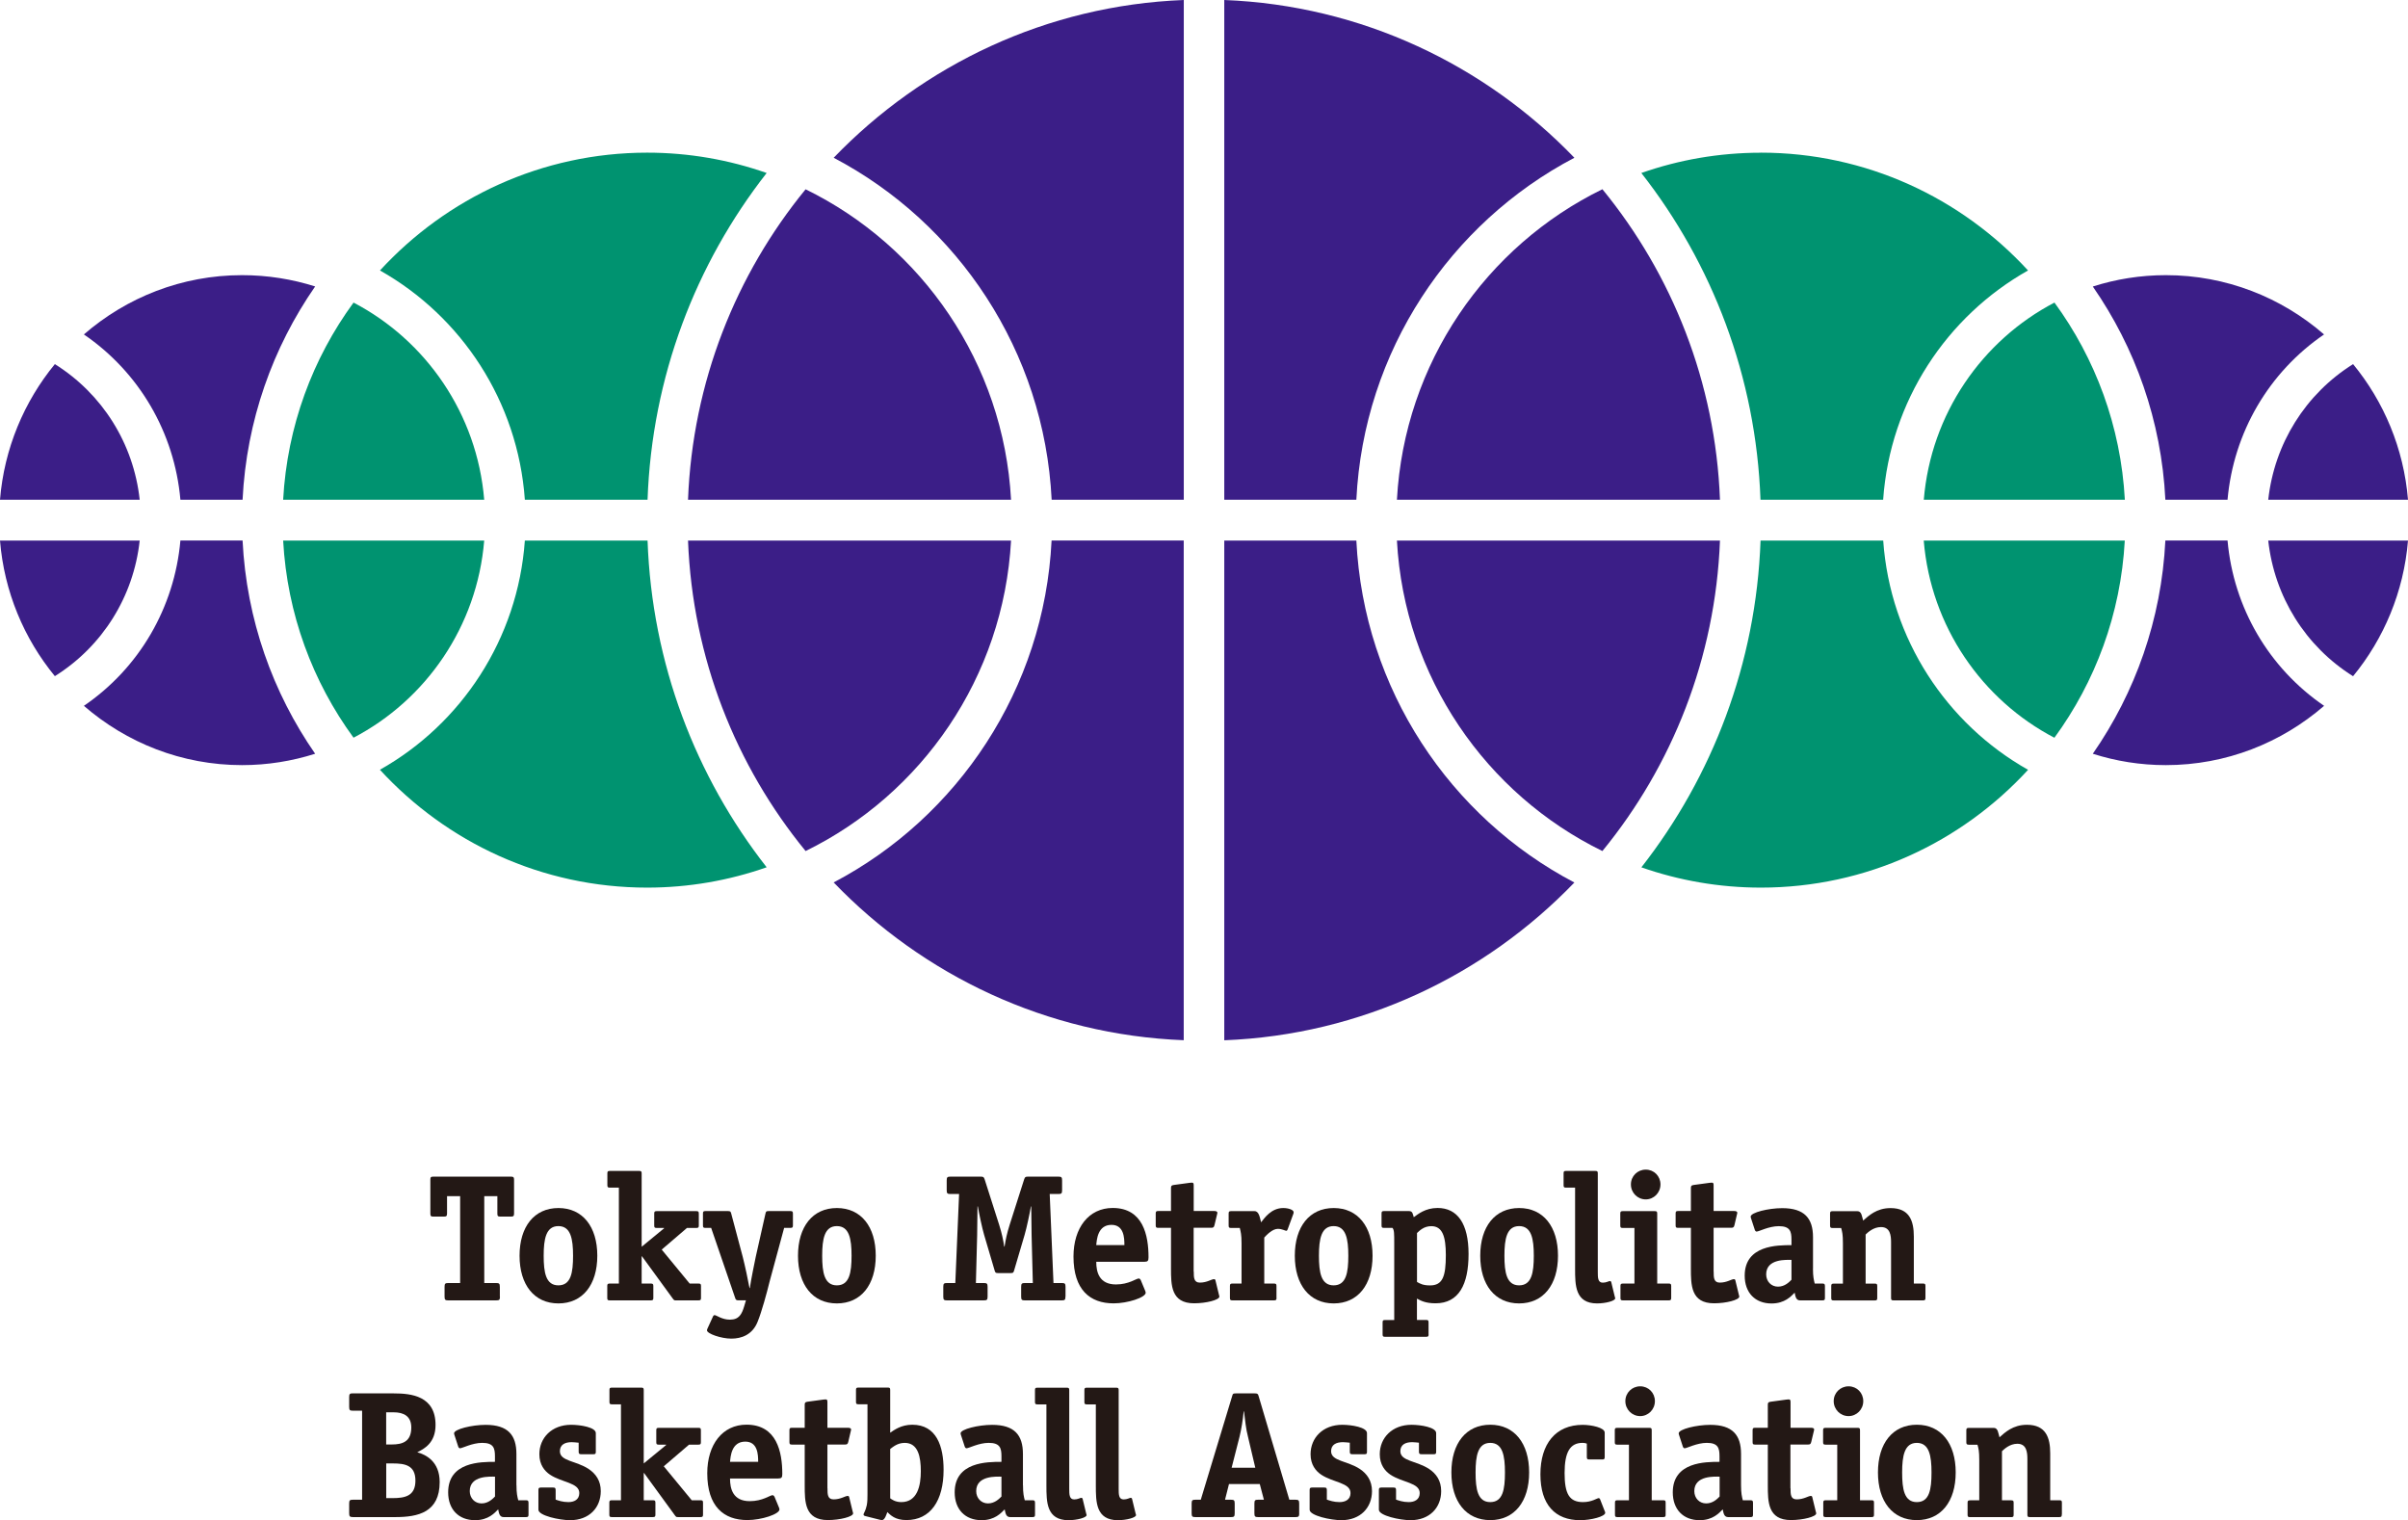
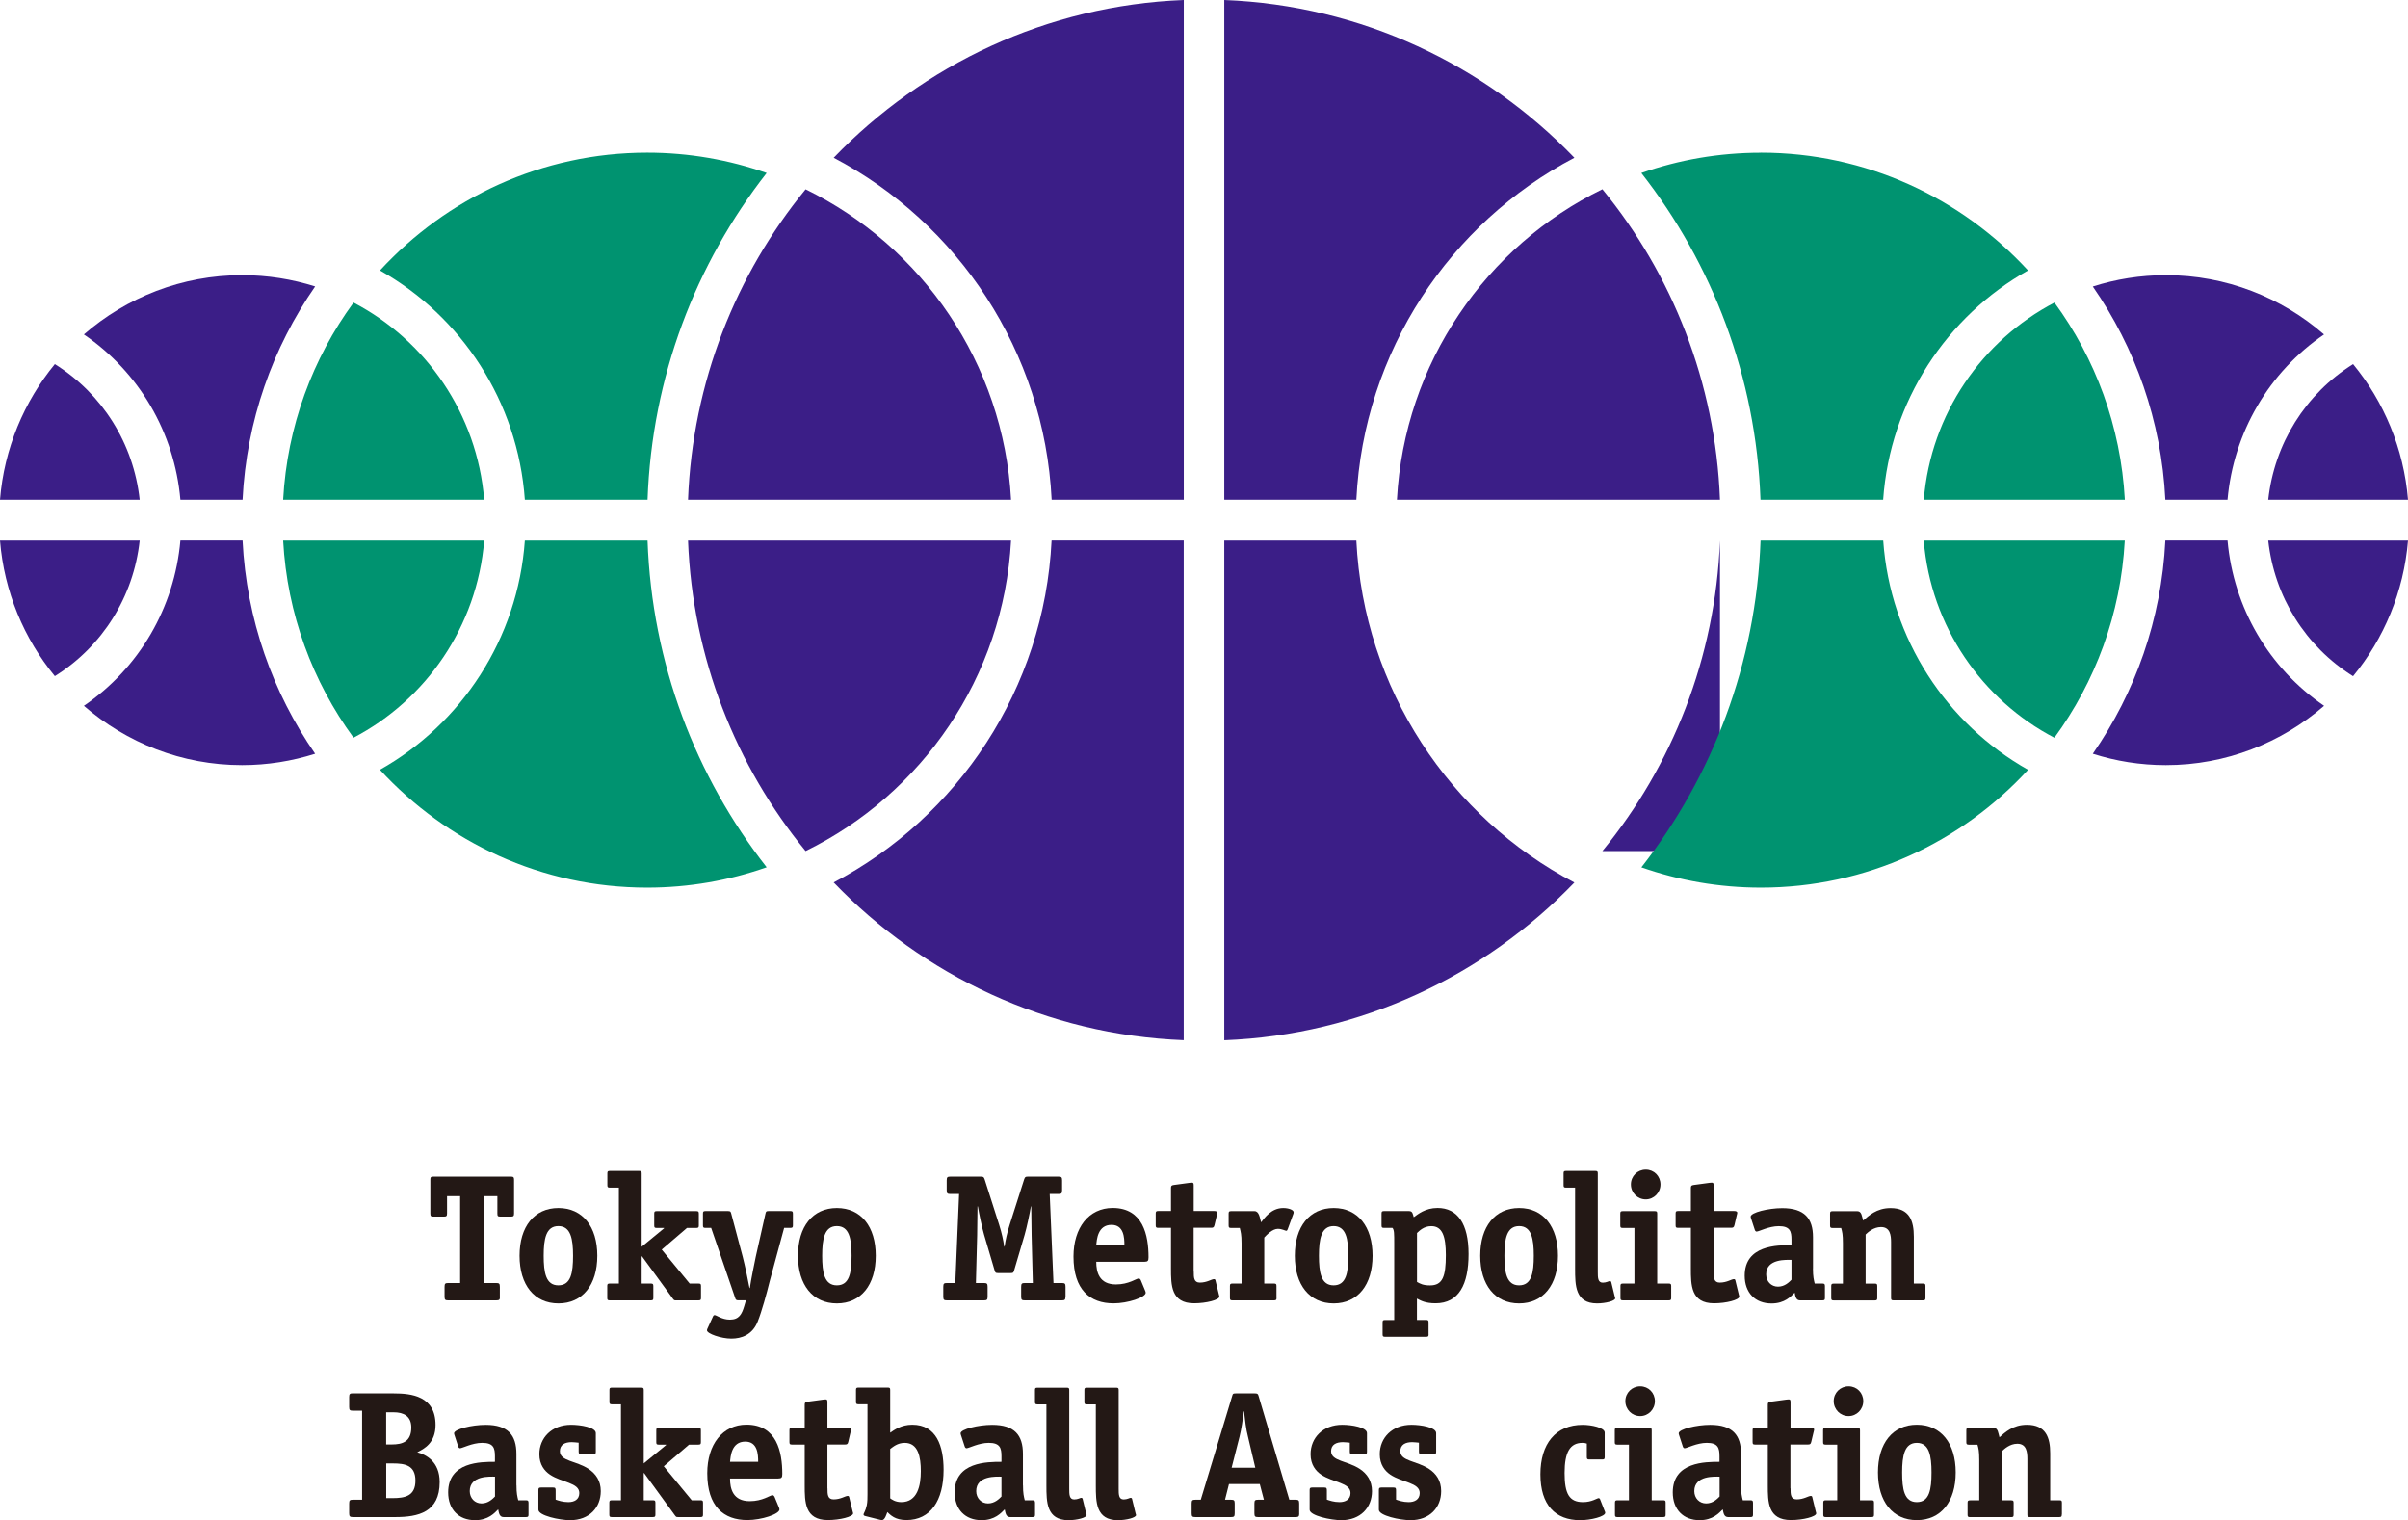
<svg xmlns="http://www.w3.org/2000/svg" width="160" height="101" viewBox="0 0 160 101" fill="none">
  <g clip-path="url(#clip0_9501_140824)">
    <path d="M33.22 86.148C33.22 86.365 33.173 86.4 32.969 86.4H29.79C29.586 86.4 29.539 86.365 29.539 86.148V85.5C29.539 85.282 29.586 85.247 29.79 85.247H30.574V79.474H29.704V80.628C29.704 80.794 29.657 80.833 29.5 80.833H28.799C28.634 80.833 28.595 80.798 28.595 80.628V78.383C28.595 78.214 28.63 78.178 28.799 78.178H33.953C34.106 78.178 34.157 78.214 34.157 78.383V80.628C34.157 80.794 34.11 80.833 33.953 80.833H33.251C33.083 80.833 33.048 80.798 33.048 80.628V79.474H32.177V85.247H32.961C33.165 85.247 33.212 85.282 33.212 85.5V86.148H33.22Z" fill="#231815" />
    <path d="M37.105 86.602C35.498 86.602 34.522 85.365 34.522 83.433C34.522 81.501 35.498 80.264 37.105 80.264C38.712 80.264 39.688 81.501 39.688 83.433C39.688 85.365 38.712 86.602 37.105 86.602ZM38.077 83.433C38.077 82.315 37.924 81.465 37.101 81.465C36.278 81.465 36.125 82.319 36.125 83.433C36.125 84.547 36.266 85.401 37.101 85.401C37.936 85.401 38.077 84.563 38.077 83.433Z" fill="#231815" />
    <path d="M46.578 86.231C46.578 86.361 46.555 86.4 46.41 86.4H44.932C44.802 86.4 44.791 86.4 44.704 86.282L42.658 83.473H42.635V85.282H43.242C43.383 85.282 43.411 85.318 43.411 85.452V86.231C43.411 86.361 43.387 86.4 43.242 86.4H40.514C40.373 86.4 40.35 86.365 40.35 86.231V85.452C40.35 85.322 40.373 85.282 40.514 85.282H41.122V78.909H40.526C40.385 78.909 40.357 78.873 40.357 78.743V77.965C40.357 77.834 40.381 77.799 40.526 77.799H42.466C42.607 77.799 42.635 77.834 42.635 77.965V82.837L44.124 81.612V81.588H43.634C43.493 81.588 43.47 81.552 43.47 81.418V80.64C43.47 80.509 43.493 80.47 43.634 80.47H46.264C46.406 80.47 46.433 80.505 46.433 80.64V81.418C46.433 81.548 46.41 81.588 46.264 81.588H45.645L43.968 83.026L45.825 85.282H46.41C46.551 85.282 46.578 85.318 46.578 85.452V86.231Z" fill="#231815" />
    <path d="M51.137 85.148C50.945 85.93 50.612 87.151 50.342 87.815C49.997 88.692 49.26 88.941 48.593 88.941C47.927 88.941 46.974 88.617 46.974 88.388C46.974 88.341 46.998 88.293 47.022 88.242L47.378 87.463C47.402 87.404 47.449 87.38 47.484 87.38C47.602 87.38 47.97 87.681 48.495 87.681C49.115 87.681 49.291 87.309 49.448 86.792L49.566 86.397H49.064C48.911 86.397 48.883 86.349 48.848 86.238L47.253 81.584H46.873C46.731 81.584 46.708 81.548 46.708 81.414V80.636C46.708 80.505 46.731 80.466 46.873 80.466H48.374C48.542 80.466 48.554 80.513 48.59 80.647L49.35 83.504C49.491 84.046 49.73 85.172 49.801 85.582H49.824C49.883 85.116 50.169 83.722 50.216 83.504L50.859 80.647C50.894 80.493 50.906 80.466 51.075 80.466H52.517C52.646 80.466 52.686 80.49 52.686 80.636V81.414C52.686 81.544 52.662 81.584 52.517 81.584H52.102L51.137 85.148Z" fill="#231815" />
    <path d="M55.606 86.602C53.998 86.602 53.023 85.365 53.023 83.433C53.023 81.501 53.998 80.264 55.606 80.264C57.213 80.264 58.189 81.501 58.189 83.433C58.189 85.365 57.213 86.602 55.606 86.602ZM56.582 83.433C56.582 82.315 56.429 81.465 55.606 81.465C54.782 81.465 54.63 82.319 54.63 83.433C54.63 84.547 54.775 85.401 55.606 85.401C56.437 85.401 56.582 84.563 56.582 83.433Z" fill="#231815" />
    <path d="M70.794 86.148C70.794 86.365 70.748 86.4 70.544 86.4H68.102C67.898 86.4 67.851 86.365 67.851 86.148V85.5C67.851 85.282 67.898 85.247 68.102 85.247H68.627L68.545 82.078C68.545 81.647 68.521 80.592 68.521 80.158H68.498C68.427 80.588 68.211 81.608 68.082 82.042L67.392 84.381C67.345 84.551 67.333 84.587 67.13 84.587H66.342C66.138 84.587 66.126 84.551 66.079 84.381L65.389 82.042C65.26 81.608 65.044 80.588 64.974 80.158H64.95C64.95 80.588 64.927 81.647 64.927 82.078L64.844 85.247H65.37C65.573 85.247 65.621 85.282 65.621 85.5V86.148C65.621 86.365 65.573 86.4 65.37 86.4H62.928C62.724 86.4 62.677 86.365 62.677 86.148V85.5C62.677 85.282 62.724 85.247 62.928 85.247H63.476L63.727 79.332H63.155C62.951 79.332 62.904 79.296 62.904 79.079V78.431C62.904 78.214 62.951 78.178 63.155 78.178H65.166C65.358 78.178 65.37 78.214 65.428 78.368L66.393 81.39C66.573 81.967 66.655 82.362 66.726 82.829H66.749C66.82 82.362 66.902 81.963 67.083 81.39L68.047 78.368C68.106 78.21 68.117 78.178 68.309 78.178H70.32C70.524 78.178 70.571 78.214 70.571 78.431V79.079C70.571 79.296 70.524 79.332 70.32 79.332H69.748L69.999 85.247H70.548C70.751 85.247 70.799 85.282 70.799 85.5V86.148H70.794Z" fill="#231815" />
    <path d="M72.841 83.844C72.841 84.516 73.033 85.341 74.15 85.341C75.009 85.341 75.495 84.946 75.663 84.946C75.722 84.946 75.769 84.994 75.793 85.041L76.091 85.76C76.102 85.796 76.126 85.843 76.126 85.891C76.126 86.203 74.934 86.598 73.994 86.598C72.422 86.598 71.328 85.697 71.328 83.488C71.328 81.58 72.339 80.26 73.935 80.26C75.957 80.26 76.314 82.086 76.314 83.536C76.314 83.765 76.267 83.836 76.04 83.836H72.837L72.841 83.844ZM74.711 82.726C74.711 82.232 74.676 81.382 73.852 81.382C72.924 81.382 72.876 82.39 72.841 82.726H74.711Z" fill="#231815" />
    <path d="M79.32 84.488C79.32 84.871 79.32 85.219 79.724 85.219C80.202 85.219 80.496 84.99 80.665 84.99C80.712 84.99 80.751 85.014 80.759 85.061L80.998 86.045C81.01 86.08 81.021 86.116 81.021 86.151C81.021 86.369 80.151 86.594 79.344 86.594C77.807 86.594 77.807 85.381 77.807 84.279V81.58H76.96C76.819 81.58 76.792 81.544 76.792 81.41V80.632C76.792 80.501 76.816 80.462 76.96 80.462H77.807V78.948C77.807 78.794 77.831 78.755 77.999 78.731L79.046 78.589C79.081 78.589 79.128 78.577 79.199 78.577C79.305 78.577 79.316 78.636 79.316 78.783V80.462H80.672C80.79 80.462 80.888 80.486 80.888 80.58C80.888 80.628 80.876 80.651 80.865 80.699L80.696 81.406C80.661 81.564 80.59 81.576 80.469 81.576H79.312V84.48L79.32 84.488Z" fill="#231815" />
    <path d="M84.82 86.231C84.82 86.361 84.796 86.4 84.651 86.4H81.888C81.746 86.4 81.723 86.365 81.723 86.231V85.452C81.723 85.322 81.746 85.282 81.888 85.282H82.495V82.607C82.495 82.007 82.436 81.841 82.378 81.588H81.805C81.66 81.588 81.637 81.552 81.637 81.418V80.64C81.637 80.509 81.66 80.47 81.805 80.47H83.354C83.663 80.47 83.71 80.912 83.793 81.213C84.016 80.936 84.459 80.264 85.266 80.264C85.611 80.264 85.956 80.383 85.956 80.541C85.956 80.588 85.945 80.64 85.933 80.659L85.564 81.667C85.552 81.703 85.517 81.778 85.47 81.778C85.4 81.778 85.184 81.647 84.91 81.647C84.541 81.647 84.161 82.054 84.004 82.224V85.282H84.647C84.792 85.282 84.816 85.318 84.816 85.452V86.231H84.82Z" fill="#231815" />
    <path d="M88.617 86.602C87.01 86.602 86.034 85.365 86.034 83.433C86.034 81.501 87.01 80.264 88.617 80.264C90.224 80.264 91.2 81.501 91.2 83.433C91.2 85.365 90.224 86.602 88.617 86.602ZM89.589 83.433C89.589 82.315 89.436 81.465 88.613 81.465C87.79 81.465 87.637 82.319 87.637 83.433C87.637 84.547 87.778 85.401 88.613 85.401C89.448 85.401 89.589 84.563 89.589 83.433Z" fill="#231815" />
    <path d="M94.925 88.653C94.925 88.783 94.901 88.819 94.76 88.819H92.032C91.891 88.819 91.867 88.783 91.867 88.653V87.87C91.867 87.74 91.891 87.704 92.032 87.704H92.64V82.627C92.64 81.967 92.64 81.714 92.522 81.584H91.962C91.82 81.584 91.797 81.548 91.797 81.414V80.636C91.797 80.505 91.82 80.466 91.962 80.466H93.616C93.867 80.466 93.867 80.647 93.937 80.873C94.211 80.679 94.698 80.26 95.521 80.26C96.842 80.26 97.579 81.303 97.579 83.319C97.579 85.334 96.936 86.594 95.387 86.594C94.698 86.594 94.4 86.412 94.149 86.282V87.7H94.756C94.897 87.7 94.921 87.736 94.921 87.866V88.649L94.925 88.653ZM94.153 85.176C94.368 85.294 94.556 85.405 95.023 85.405C95.858 85.405 96.069 84.804 96.069 83.39C96.069 82.153 95.842 81.469 95.105 81.469C94.603 81.469 94.321 81.77 94.153 81.924V85.176Z" fill="#231815" />
    <path d="M100.938 86.602C99.331 86.602 98.355 85.365 98.355 83.433C98.355 81.501 99.331 80.264 100.938 80.264C102.545 80.264 103.521 81.501 103.521 83.433C103.521 85.365 102.545 86.602 100.938 86.602ZM101.914 83.433C101.914 82.315 101.761 81.465 100.938 81.465C100.114 81.465 99.962 82.319 99.962 83.433C99.962 84.547 100.107 85.401 100.938 85.401C101.769 85.401 101.914 84.563 101.914 83.433Z" fill="#231815" />
    <path d="M104.653 78.909H104.057C103.916 78.909 103.893 78.873 103.893 78.743V77.965C103.893 77.834 103.916 77.799 104.057 77.799H105.997C106.139 77.799 106.166 77.834 106.166 77.965V84.504C106.166 84.887 106.166 85.223 106.499 85.223C106.738 85.223 106.891 85.116 106.966 85.116C107.013 85.116 107.048 85.14 107.06 85.187L107.299 86.171C107.311 86.195 107.322 86.231 107.322 86.266C107.322 86.432 106.691 86.602 106.119 86.602C104.657 86.602 104.657 85.389 104.657 84.287V78.909H104.653Z" fill="#231815" />
    <path d="M111.043 86.231C111.043 86.361 111.019 86.4 110.874 86.4H107.84C107.695 86.4 107.672 86.365 107.672 86.231V85.452C107.672 85.322 107.695 85.282 107.84 85.282H108.601V81.588H107.829C107.684 81.588 107.66 81.552 107.66 81.418V80.64C107.66 80.509 107.684 80.47 107.829 80.47H109.945C110.09 80.47 110.114 80.505 110.114 80.64V85.282H110.874C111.015 85.282 111.043 85.318 111.043 85.452V86.231ZM109.353 79.691C108.805 79.691 108.366 79.249 108.366 78.696C108.366 78.142 108.805 77.712 109.353 77.712C109.902 77.712 110.33 78.142 110.33 78.696C110.33 79.249 109.89 79.691 109.353 79.691Z" fill="#231815" />
    <path d="M113.865 84.488C113.865 84.871 113.865 85.219 114.269 85.219C114.747 85.219 115.041 84.99 115.21 84.99C115.257 84.99 115.292 85.014 115.304 85.061L115.543 86.045C115.555 86.08 115.566 86.116 115.566 86.151C115.566 86.369 114.696 86.594 113.889 86.594C112.352 86.594 112.352 85.381 112.352 84.279V81.58H111.505C111.36 81.58 111.337 81.544 111.337 81.41V80.632C111.337 80.501 111.36 80.462 111.505 80.462H112.352V78.948C112.352 78.794 112.376 78.755 112.544 78.731L113.591 78.589C113.626 78.589 113.673 78.577 113.744 78.577C113.853 78.577 113.861 78.636 113.861 78.783V80.462H115.217C115.335 80.462 115.433 80.486 115.433 80.58C115.433 80.628 115.421 80.651 115.41 80.699L115.245 81.406C115.21 81.564 115.135 81.576 115.018 81.576H113.861V84.48L113.865 84.488Z" fill="#231815" />
    <path d="M120.462 84.275C120.462 84.84 120.521 85.041 120.579 85.282H121.093C121.222 85.282 121.258 85.318 121.258 85.452V86.231C121.258 86.361 121.234 86.4 121.093 86.4H119.603C119.317 86.4 119.294 86.1 119.247 85.887C119.008 86.128 118.592 86.606 117.71 86.606C116.617 86.606 115.927 85.887 115.927 84.757C115.927 82.73 118.094 82.73 119.035 82.73V82.358C119.035 81.817 118.941 81.469 118.192 81.469C117.526 81.469 116.871 81.829 116.715 81.829C116.656 81.829 116.609 81.758 116.597 81.71L116.358 80.979C116.346 80.932 116.323 80.885 116.323 80.837C116.323 80.561 117.502 80.272 118.42 80.272C119.905 80.272 120.466 80.956 120.466 82.204V84.279L120.462 84.275ZM119.031 83.71C118.733 83.71 117.354 83.611 117.354 84.67C117.354 85.14 117.687 85.488 118.141 85.488C118.596 85.488 118.89 85.176 119.035 85.029V83.71H119.031Z" fill="#231815" />
    <path d="M127.937 86.231C127.937 86.361 127.913 86.4 127.772 86.4H125.82C125.675 86.4 125.652 86.365 125.652 86.231V82.536C125.652 82.078 125.593 81.529 124.985 81.529C124.484 81.529 124.115 81.876 123.962 82.022V85.286H124.57C124.711 85.286 124.734 85.322 124.734 85.456V86.234C124.734 86.365 124.711 86.404 124.57 86.404H121.846C121.704 86.404 121.677 86.369 121.677 86.234V85.456C121.677 85.326 121.701 85.286 121.846 85.286H122.453V82.611C122.453 82.011 122.406 81.845 122.336 81.592H121.763C121.622 81.592 121.599 81.544 121.599 81.422V80.644C121.599 80.513 121.622 80.474 121.763 80.474H123.417C123.704 80.474 123.715 80.833 123.798 81.098C124.154 80.786 124.68 80.268 125.616 80.268C126.879 80.268 127.165 81.122 127.165 82.165V85.282H127.772C127.913 85.282 127.937 85.318 127.937 85.452V86.231Z" fill="#231815" />
    <path d="M26.165 92.58C27.321 92.58 28.94 92.746 28.94 94.678C28.94 95.879 28.179 96.263 27.725 96.492C28.285 96.646 29.214 97.092 29.214 98.471C29.214 100.475 27.799 100.799 26.262 100.799H23.452C23.248 100.799 23.201 100.751 23.201 100.546V99.898C23.201 99.68 23.248 99.645 23.452 99.645H24.06V93.73H23.452C23.248 93.73 23.201 93.694 23.201 93.477V92.829C23.201 92.612 23.248 92.576 23.452 92.576H26.165V92.58ZM26.031 95.974C26.733 95.974 27.329 95.792 27.329 94.844C27.329 94.089 26.815 93.837 26.161 93.837H25.659V95.974H26.027H26.031ZM26.09 99.538C26.913 99.538 27.603 99.396 27.603 98.376C27.603 97.357 26.913 97.234 26.113 97.234H25.663V99.538H26.09Z" fill="#231815" />
    <path d="M34.317 98.673C34.317 99.238 34.376 99.439 34.435 99.68H34.949C35.078 99.68 35.117 99.716 35.117 99.85V100.629C35.117 100.759 35.093 100.799 34.949 100.799H33.459C33.173 100.799 33.149 100.498 33.102 100.285C32.863 100.526 32.448 101.004 31.566 101.004C30.472 101.004 29.778 100.285 29.778 99.155C29.778 97.128 31.946 97.128 32.887 97.128V96.756C32.887 96.215 32.793 95.867 32.04 95.867C31.374 95.867 30.719 96.227 30.562 96.227C30.503 96.227 30.456 96.156 30.445 96.109L30.206 95.377C30.194 95.33 30.17 95.283 30.17 95.235C30.17 94.959 31.35 94.67 32.267 94.67C33.757 94.67 34.313 95.354 34.313 96.602V98.677L34.317 98.673ZM32.891 98.112C32.593 98.112 31.213 98.013 31.213 99.072C31.213 99.538 31.546 99.89 31.997 99.89C32.448 99.89 32.746 99.578 32.891 99.431V98.112Z" fill="#231815" />
    <path d="M38.437 95.856C38.296 95.844 38.139 95.82 37.986 95.82C37.535 95.82 37.202 95.99 37.202 96.421C37.202 97.092 38.272 97.045 39.119 97.606C39.581 97.918 39.919 98.376 39.919 99.072C39.919 100.174 39.146 101.004 37.884 101.004C37.183 101.004 35.775 100.704 35.775 100.309V99.001C35.775 98.87 35.811 98.835 35.94 98.835H36.751C36.904 98.835 36.92 98.882 36.92 99.048V99.637C37.089 99.696 37.383 99.803 37.767 99.803C38.151 99.803 38.492 99.637 38.492 99.202C38.492 98.507 37.324 98.507 36.54 97.977C36.183 97.736 35.838 97.318 35.838 96.622C35.838 95.532 36.661 94.666 37.947 94.666C38.566 94.666 39.589 94.832 39.589 95.219V96.452C39.589 96.583 39.566 96.622 39.436 96.622H38.617C38.488 96.622 38.449 96.587 38.449 96.452V95.852L38.437 95.856Z" fill="#231815" />
    <path d="M46.712 100.629C46.712 100.759 46.688 100.798 46.547 100.798H45.069C44.94 100.798 44.928 100.798 44.842 100.68L42.796 97.871H42.773V99.68H43.38C43.521 99.68 43.549 99.716 43.549 99.85V100.629C43.549 100.759 43.525 100.798 43.38 100.798H40.652C40.511 100.798 40.487 100.763 40.487 100.629V99.85C40.487 99.72 40.511 99.68 40.652 99.68H41.26V93.307H40.664C40.523 93.307 40.495 93.272 40.495 93.141V92.363C40.495 92.232 40.519 92.197 40.664 92.197H42.604C42.745 92.197 42.773 92.232 42.773 92.363V97.234L44.262 96.01V95.986H43.772C43.631 95.986 43.607 95.95 43.607 95.816V95.038C43.607 94.907 43.631 94.868 43.772 94.868H46.402C46.547 94.868 46.571 94.903 46.571 95.038V95.816C46.571 95.946 46.547 95.986 46.402 95.986H45.783L44.105 97.424L45.963 99.68H46.547C46.688 99.68 46.712 99.716 46.712 99.85V100.629Z" fill="#231815" />
    <path d="M48.507 98.242C48.507 98.914 48.699 99.74 49.816 99.74C50.675 99.74 51.161 99.344 51.329 99.344C51.388 99.344 51.435 99.392 51.459 99.439L51.757 100.158C51.768 100.194 51.792 100.241 51.792 100.289C51.792 100.601 50.6 100.996 49.66 100.996C48.088 100.996 46.994 100.095 46.994 97.886C46.994 95.978 48.005 94.658 49.601 94.658C51.623 94.658 51.98 96.484 51.98 97.934C51.98 98.163 51.933 98.234 51.706 98.234H48.503L48.507 98.242ZM50.377 97.128C50.377 96.634 50.342 95.784 49.519 95.784C48.59 95.784 48.542 96.792 48.507 97.128H50.377Z" fill="#231815" />
    <path d="M54.982 98.89C54.982 99.273 54.982 99.621 55.386 99.621C55.864 99.621 56.158 99.392 56.327 99.392C56.374 99.392 56.409 99.416 56.421 99.463L56.66 100.447C56.672 100.482 56.684 100.518 56.684 100.554C56.684 100.771 55.813 100.996 55.006 100.996C53.469 100.996 53.469 99.783 53.469 98.681V95.982H52.623C52.481 95.982 52.454 95.947 52.454 95.812V95.034C52.454 94.903 52.478 94.864 52.623 94.864H53.469V93.35C53.469 93.196 53.493 93.157 53.661 93.133L54.708 92.991C54.743 92.991 54.79 92.979 54.861 92.979C54.967 92.979 54.978 93.038 54.978 93.185V94.864H56.335C56.452 94.864 56.55 94.888 56.55 94.982C56.55 95.03 56.538 95.053 56.527 95.101L56.362 95.808C56.327 95.966 56.256 95.978 56.135 95.978H54.978V98.882L54.982 98.89Z" fill="#231815" />
    <path d="M59.149 95.192C59.412 95.014 59.875 94.662 60.615 94.662C62.234 94.662 62.697 96.101 62.697 97.661C62.697 99.7 61.827 100.996 60.231 100.996C59.459 100.996 59.173 100.66 58.957 100.467C58.91 100.597 58.793 100.996 58.612 100.996C58.554 100.996 58.495 100.984 58.448 100.972L57.495 100.731C57.437 100.72 57.378 100.684 57.378 100.637C57.378 100.53 57.507 100.419 57.593 100.012C57.64 99.771 57.64 99.518 57.64 99.269V93.303H57.044C56.903 93.303 56.876 93.268 56.876 93.137V92.359C56.876 92.228 56.9 92.193 57.044 92.193H58.985C59.126 92.193 59.149 92.228 59.149 92.359V95.192ZM59.149 99.55C59.232 99.609 59.471 99.803 59.886 99.803C60.968 99.803 61.184 98.689 61.184 97.752C61.184 96.816 61.015 95.868 60.114 95.868C59.624 95.868 59.33 96.144 59.149 96.274V99.55Z" fill="#231815" />
    <path d="M67.973 98.673C67.973 99.238 68.031 99.439 68.09 99.68H68.604C68.733 99.68 68.772 99.716 68.772 99.85V100.629C68.772 100.759 68.749 100.799 68.604 100.799H67.114C66.828 100.799 66.805 100.498 66.757 100.285C66.518 100.526 66.103 101.004 65.221 101.004C64.127 101.004 63.434 100.285 63.434 99.155C63.434 97.128 65.601 97.128 66.542 97.128V96.756C66.542 96.215 66.448 95.867 65.695 95.867C65.029 95.867 64.374 96.227 64.218 96.227C64.159 96.227 64.112 96.156 64.1 96.109L63.861 95.377C63.849 95.33 63.826 95.283 63.826 95.235C63.826 94.959 65.005 94.67 65.923 94.67C67.412 94.67 67.969 95.354 67.969 96.602V98.677L67.973 98.673ZM66.542 98.112C66.244 98.112 64.864 98.013 64.864 99.072C64.864 99.538 65.198 99.89 65.648 99.89C66.099 99.89 66.397 99.578 66.542 99.431V98.112Z" fill="#231815" />
    <path d="M69.533 93.311H68.937C68.796 93.311 68.769 93.275 68.769 93.145V92.367C68.769 92.236 68.792 92.201 68.937 92.201H70.877C71.019 92.201 71.046 92.236 71.046 92.367V98.906C71.046 99.289 71.046 99.625 71.379 99.625C71.618 99.625 71.771 99.518 71.842 99.518C71.889 99.518 71.924 99.542 71.936 99.589L72.175 100.573C72.187 100.597 72.198 100.633 72.198 100.668C72.198 100.834 71.567 101.004 70.995 101.004C69.529 101.004 69.529 99.791 69.529 98.689V93.311H69.533Z" fill="#231815" />
    <path d="M72.817 93.311H72.221C72.076 93.311 72.053 93.275 72.053 93.145V92.367C72.053 92.236 72.076 92.201 72.221 92.201H74.162C74.303 92.201 74.33 92.236 74.33 92.367V98.906C74.33 99.289 74.33 99.625 74.663 99.625C74.902 99.625 75.055 99.518 75.126 99.518C75.173 99.518 75.208 99.542 75.22 99.589L75.459 100.573C75.471 100.597 75.483 100.633 75.483 100.668C75.483 100.834 74.851 101.004 74.279 101.004C72.813 101.004 72.813 99.791 72.813 98.689V93.311H72.817Z" fill="#231815" />
    <path d="M86.328 100.546C86.328 100.763 86.281 100.799 86.078 100.799H83.6C83.396 100.799 83.349 100.763 83.349 100.546V99.898C83.349 99.68 83.396 99.645 83.6 99.645H83.98L83.706 98.602H81.66L81.397 99.645H81.789C81.993 99.645 82.04 99.68 82.04 99.898V100.546C82.04 100.763 81.993 100.799 81.789 100.799H79.43C79.226 100.799 79.179 100.763 79.179 100.546V99.898C79.179 99.68 79.226 99.645 79.43 99.645H79.786L81.868 92.77C81.915 92.6 81.927 92.58 82.13 92.58H83.369C83.557 92.58 83.585 92.604 83.632 92.77L85.67 99.645H86.073C86.277 99.645 86.324 99.68 86.324 99.898V100.546H86.328ZM82.922 95.457C82.793 94.99 82.718 94.279 82.659 93.777H82.636C82.589 94.283 82.483 94.978 82.362 95.457L81.836 97.519H83.408L82.922 95.457Z" fill="#231815" />
    <path d="M89.684 95.856C89.543 95.844 89.386 95.82 89.233 95.82C88.778 95.82 88.445 95.99 88.445 96.421C88.445 97.092 89.515 97.045 90.362 97.606C90.825 97.918 91.162 98.376 91.162 99.072C91.162 100.174 90.389 101.004 89.127 101.004C88.426 101.004 87.019 100.704 87.019 100.309V99.001C87.019 98.87 87.054 98.835 87.187 98.835H87.995C88.147 98.835 88.163 98.882 88.163 99.048V99.637C88.332 99.696 88.626 99.803 89.006 99.803C89.386 99.803 89.735 99.637 89.735 99.202C89.735 98.507 88.567 98.507 87.783 97.977C87.426 97.736 87.081 97.318 87.081 96.622C87.081 95.532 87.9 94.666 89.186 94.666C89.805 94.666 90.829 94.832 90.829 95.219V96.452C90.829 96.583 90.805 96.622 90.676 96.622H89.856C89.723 96.622 89.688 96.587 89.688 96.452V95.852L89.684 95.856Z" fill="#231815" />
    <path d="M94.282 95.856C94.141 95.844 93.984 95.82 93.831 95.82C93.38 95.82 93.047 95.99 93.047 96.421C93.047 97.092 94.117 97.045 94.964 97.606C95.43 97.918 95.759 98.376 95.759 99.072C95.759 100.174 94.987 101.004 93.725 101.004C93.023 101.004 91.62 100.704 91.62 100.309V99.001C91.62 98.87 91.655 98.835 91.785 98.835H92.592C92.749 98.835 92.761 98.882 92.761 99.048V99.637C92.929 99.696 93.223 99.803 93.603 99.803C93.984 99.803 94.333 99.637 94.333 99.202C94.333 98.507 93.165 98.507 92.38 97.977C92.024 97.736 91.679 97.318 91.679 96.622C91.679 95.532 92.502 94.666 93.784 94.666C94.403 94.666 95.426 94.832 95.426 95.219V96.452C95.426 96.583 95.403 96.622 95.269 96.622H94.45C94.321 96.622 94.282 96.587 94.282 96.452V95.852V95.856Z" fill="#231815" />
-     <path d="M99.021 101C97.413 101 96.438 99.763 96.438 97.831C96.438 95.899 97.413 94.662 99.021 94.662C100.628 94.662 101.604 95.899 101.604 97.831C101.604 99.763 100.628 101 99.021 101ZM99.997 97.835C99.997 96.717 99.844 95.868 99.021 95.868C98.198 95.868 98.045 96.721 98.045 97.835C98.045 98.949 98.186 99.803 99.021 99.803C99.856 99.803 99.997 98.965 99.997 97.835Z" fill="#231815" />
    <path d="M106.625 100.392C106.637 100.427 106.66 100.475 106.66 100.51C106.66 100.763 105.708 101.004 104.994 101.004C103.34 101.004 102.353 99.985 102.353 97.958C102.353 95.931 103.364 94.67 105.163 94.67C105.735 94.67 106.625 94.852 106.625 95.184V96.804C106.625 96.95 106.59 96.97 106.46 96.97H105.602C105.473 96.97 105.437 96.946 105.437 96.804V95.915C105.343 95.879 105.245 95.867 105.151 95.867C104.316 95.867 103.96 96.492 103.96 97.871C103.96 99.25 104.269 99.803 105.183 99.803C105.778 99.803 106.112 99.538 106.229 99.538C106.264 99.538 106.288 99.562 106.311 99.597L106.621 100.388L106.625 100.392Z" fill="#231815" />
    <path d="M110.674 100.629C110.674 100.759 110.65 100.799 110.509 100.799H107.471C107.33 100.799 107.307 100.763 107.307 100.629V99.85C107.307 99.72 107.33 99.68 107.471 99.68H108.236V95.986H107.463C107.318 95.986 107.295 95.95 107.295 95.816V95.038C107.295 94.907 107.318 94.868 107.463 94.868H109.58C109.725 94.868 109.749 94.903 109.749 95.038V99.68H110.509C110.654 99.68 110.674 99.716 110.674 99.85V100.629ZM108.984 94.089C108.436 94.089 107.997 93.647 107.997 93.094C107.997 92.54 108.436 92.11 108.984 92.11C109.533 92.11 109.96 92.54 109.96 93.094C109.96 93.647 109.521 94.089 108.984 94.089Z" fill="#231815" />
    <path d="M115.684 98.673C115.684 99.238 115.742 99.439 115.801 99.68H116.311C116.44 99.68 116.479 99.716 116.479 99.85V100.629C116.479 100.759 116.456 100.799 116.311 100.799H114.825C114.539 100.799 114.515 100.498 114.468 100.285C114.229 100.526 113.814 101.004 112.932 101.004C111.838 101.004 111.148 100.285 111.148 99.155C111.148 97.128 113.316 97.128 114.253 97.128V96.756C114.253 96.215 114.159 95.867 113.41 95.867C112.744 95.867 112.089 96.227 111.932 96.227C111.874 96.227 111.827 96.156 111.815 96.109L111.576 95.377C111.564 95.33 111.54 95.283 111.54 95.235C111.54 94.959 112.72 94.67 113.637 94.67C115.127 94.67 115.684 95.354 115.684 96.602V98.677V98.673ZM114.257 98.112C113.959 98.112 112.579 98.013 112.579 99.072C112.579 99.538 112.912 99.89 113.367 99.89C113.822 99.89 114.116 99.578 114.261 99.431V98.112H114.257Z" fill="#231815" />
    <path d="M118.973 98.89C118.973 99.273 118.973 99.621 119.38 99.621C119.854 99.621 120.152 99.392 120.321 99.392C120.368 99.392 120.403 99.416 120.415 99.463L120.654 100.447C120.666 100.482 120.678 100.518 120.678 100.554C120.678 100.771 119.807 100.996 119 100.996C117.463 100.996 117.463 99.783 117.463 98.681V95.982H116.621C116.476 95.982 116.452 95.947 116.452 95.812V95.034C116.452 94.903 116.476 94.864 116.621 94.864H117.463V93.35C117.463 93.196 117.487 93.157 117.656 93.133L118.702 92.991C118.737 92.991 118.784 92.979 118.855 92.979C118.961 92.979 118.973 93.038 118.973 93.185V94.864H120.329C120.446 94.864 120.54 94.888 120.54 94.982C120.54 95.03 120.529 95.053 120.517 95.101L120.348 95.808C120.313 95.966 120.243 95.978 120.121 95.978H118.965V98.882L118.973 98.89Z" fill="#231815" />
    <path d="M124.518 100.629C124.518 100.759 124.495 100.799 124.35 100.799H121.316C121.171 100.799 121.148 100.763 121.148 100.629V99.85C121.148 99.72 121.171 99.68 121.316 99.68H122.076V95.986H121.304C121.159 95.986 121.136 95.95 121.136 95.816V95.038C121.136 94.907 121.159 94.868 121.304 94.868H123.421C123.566 94.868 123.589 94.903 123.589 95.038V99.68H124.35C124.495 99.68 124.518 99.716 124.518 99.85V100.629ZM122.829 94.089C122.28 94.089 121.841 93.647 121.841 93.094C121.841 92.54 122.28 92.11 122.829 92.11C123.378 92.11 123.805 92.54 123.805 93.094C123.805 93.647 123.366 94.089 122.829 94.089Z" fill="#231815" />
    <path d="M127.364 101C125.757 101 124.781 99.763 124.781 97.831C124.781 95.899 125.757 94.662 127.364 94.662C128.971 94.662 129.947 95.899 129.947 97.831C129.947 99.763 128.971 101 127.364 101ZM128.34 97.835C128.34 96.717 128.184 95.868 127.364 95.868C126.545 95.868 126.388 96.721 126.388 97.835C126.388 98.949 126.529 99.803 127.364 99.803C128.199 99.803 128.34 98.965 128.34 97.835Z" fill="#231815" />
    <path d="M136.995 100.629C136.995 100.759 136.972 100.799 136.827 100.799H134.875C134.73 100.799 134.71 100.763 134.71 100.629V96.934C134.71 96.48 134.651 95.927 134.044 95.927C133.542 95.927 133.174 96.275 133.021 96.421V99.684H133.628C133.773 99.684 133.797 99.72 133.797 99.854V100.633C133.797 100.763 133.773 100.802 133.628 100.802H130.904C130.759 100.802 130.736 100.767 130.736 100.633V99.854C130.736 99.724 130.759 99.684 130.904 99.684H131.512V97.009C131.512 96.409 131.465 96.243 131.394 95.99H130.822C130.677 95.99 130.653 95.943 130.653 95.82V95.042C130.653 94.911 130.677 94.872 130.822 94.872H132.476C132.762 94.872 132.774 95.231 132.856 95.496C133.213 95.184 133.738 94.666 134.679 94.666C135.941 94.666 136.227 95.52 136.227 96.563V99.68H136.835C136.98 99.68 137.003 99.716 137.003 99.85V100.629H136.995Z" fill="#231815" />
    <path d="M150.714 35.916H160C159.718 39.322 158.397 42.436 156.35 44.929C153.183 42.945 151.122 39.638 150.714 35.916Z" fill="#3B1E87" />
    <path d="M150.714 33.202C151.122 29.484 153.183 26.177 156.35 24.193C158.397 26.682 159.718 29.796 160 33.202H150.714Z" fill="#3B1E87" />
    <path d="M143.909 18.282C147.923 18.282 151.596 19.768 154.422 22.221C150.753 24.727 148.405 28.737 148.009 33.202H143.878C143.619 27.951 141.871 23.091 139.057 19.037C140.589 18.547 142.22 18.282 143.909 18.282Z" fill="#3B1E87" />
    <path d="M127.827 33.202C128.298 27.496 131.7 22.616 136.509 20.104C139.222 23.81 140.919 28.318 141.186 33.202H127.827Z" fill="#009370" />
    <path d="M141.182 35.916C140.915 40.804 139.218 45.308 136.505 49.018C131.696 46.505 128.294 41.626 127.823 35.916H141.182Z" fill="#009370" />
    <path d="M117 10.143C124.008 10.143 130.327 13.157 134.753 17.97C129.351 21.012 125.588 26.651 125.126 33.202H116.976C116.682 25.027 113.77 17.512 109.059 11.494C111.548 10.621 114.217 10.147 116.996 10.147L117 10.143Z" fill="#009370" />
    <path d="M92.819 33.202C93.313 24.118 98.758 16.342 106.472 12.573C111.101 18.227 113.986 25.386 114.284 33.202H92.815H92.819Z" fill="#3B1E87" />
-     <path d="M114.284 35.916C113.982 43.732 111.101 50.891 106.472 56.545C98.758 52.776 93.313 45 92.819 35.916H114.288H114.284Z" fill="#3B1E87" />
+     <path d="M114.284 35.916C113.982 43.732 111.101 50.891 106.472 56.545H114.288H114.284Z" fill="#3B1E87" />
    <path d="M104.61 10.482C96.363 14.813 90.609 23.32 90.123 33.202H81.347V0C90.456 0.356 98.664 4.307 104.61 10.482Z" fill="#3B1E87" />
    <path d="M78.657 0V33.202H69.877C69.391 23.32 63.637 14.813 55.394 10.482C61.34 4.307 69.548 0.356 78.657 0Z" fill="#3B1E87" />
    <path d="M45.716 33.202C46.018 25.386 48.899 18.231 53.528 12.577C61.242 16.346 66.683 24.122 67.18 33.202H45.716Z" fill="#3B1E87" />
    <path d="M67.18 35.916C66.683 45 61.242 52.772 53.528 56.545C48.899 50.891 46.018 43.732 45.716 35.916H67.18Z" fill="#3B1E87" />
    <path d="M43 10.143C45.783 10.143 48.452 10.621 50.941 11.494C46.23 17.516 43.317 25.027 43.027 33.202H34.874C34.411 26.651 30.645 21.012 25.247 17.97C29.672 13.157 35.995 10.143 43.004 10.143H43Z" fill="#009370" />
    <path d="M18.814 33.202C19.081 28.318 20.778 23.81 23.491 20.104C28.3 22.616 31.703 27.496 32.173 33.202H18.814Z" fill="#009370" />
    <path d="M32.173 35.916C31.703 41.626 28.3 46.501 23.491 49.014C20.778 45.304 19.081 40.8 18.814 35.916H32.173Z" fill="#009370" />
    <path d="M20.94 19.033C18.125 23.087 16.377 27.951 16.118 33.202H11.987C11.591 28.733 9.243 24.727 5.574 22.221C8.4 19.768 12.073 18.282 16.087 18.282C17.78 18.282 19.411 18.547 20.944 19.033H20.94Z" fill="#3B1E87" />
    <path d="M3.645 44.925C1.599 42.436 0.278 39.322 0 35.916H9.282C8.878 39.634 6.813 42.941 3.645 44.925Z" fill="#3B1E87" />
    <path d="M0 33.202C0.278 29.796 1.603 26.682 3.645 24.193C6.813 26.177 8.878 29.484 9.282 33.202H0Z" fill="#3B1E87" />
    <path d="M16.087 50.836C12.073 50.836 8.404 49.35 5.574 46.897C9.243 44.392 11.591 40.381 11.987 35.912H16.118C16.377 41.163 18.125 46.027 20.94 50.081C19.407 50.567 17.776 50.836 16.083 50.836H16.087Z" fill="#3B1E87" />
    <path d="M43 58.975C35.991 58.975 29.672 55.961 25.243 51.144C30.645 48.106 34.411 42.463 34.874 35.916H43.027C43.317 44.091 46.23 51.606 50.941 57.624C48.452 58.497 45.779 58.975 43 58.975Z" fill="#009370" />
    <path d="M55.39 58.632C63.633 54.301 69.387 45.794 69.873 35.912H78.653V69.114C69.544 68.758 61.336 64.807 55.39 58.628V58.632Z" fill="#3B1E87" />
    <path d="M81.347 69.118V35.916H90.123C90.609 45.802 96.363 54.309 104.61 58.636C98.664 64.811 90.456 68.762 81.347 69.118Z" fill="#3B1E87" />
    <path d="M117 58.975C114.221 58.975 111.552 58.497 109.062 57.628C113.774 51.606 116.686 44.095 116.98 35.916H125.13C125.592 42.467 129.359 48.106 134.756 51.148C130.331 55.961 124.008 58.975 117.004 58.975H117Z" fill="#009370" />
    <path d="M139.057 50.081C141.871 46.027 143.619 41.167 143.878 35.912H148.009C148.405 40.381 150.757 44.388 154.426 46.897C151.596 49.346 147.927 50.836 143.909 50.836C142.22 50.836 140.589 50.571 139.057 50.081Z" fill="#3B1E87" />
  </g>
  <defs>
    <clipPath id="clip0_9501_140824">
      <rect width="160" height="101" fill="white" />
    </clipPath>
  </defs>
</svg>